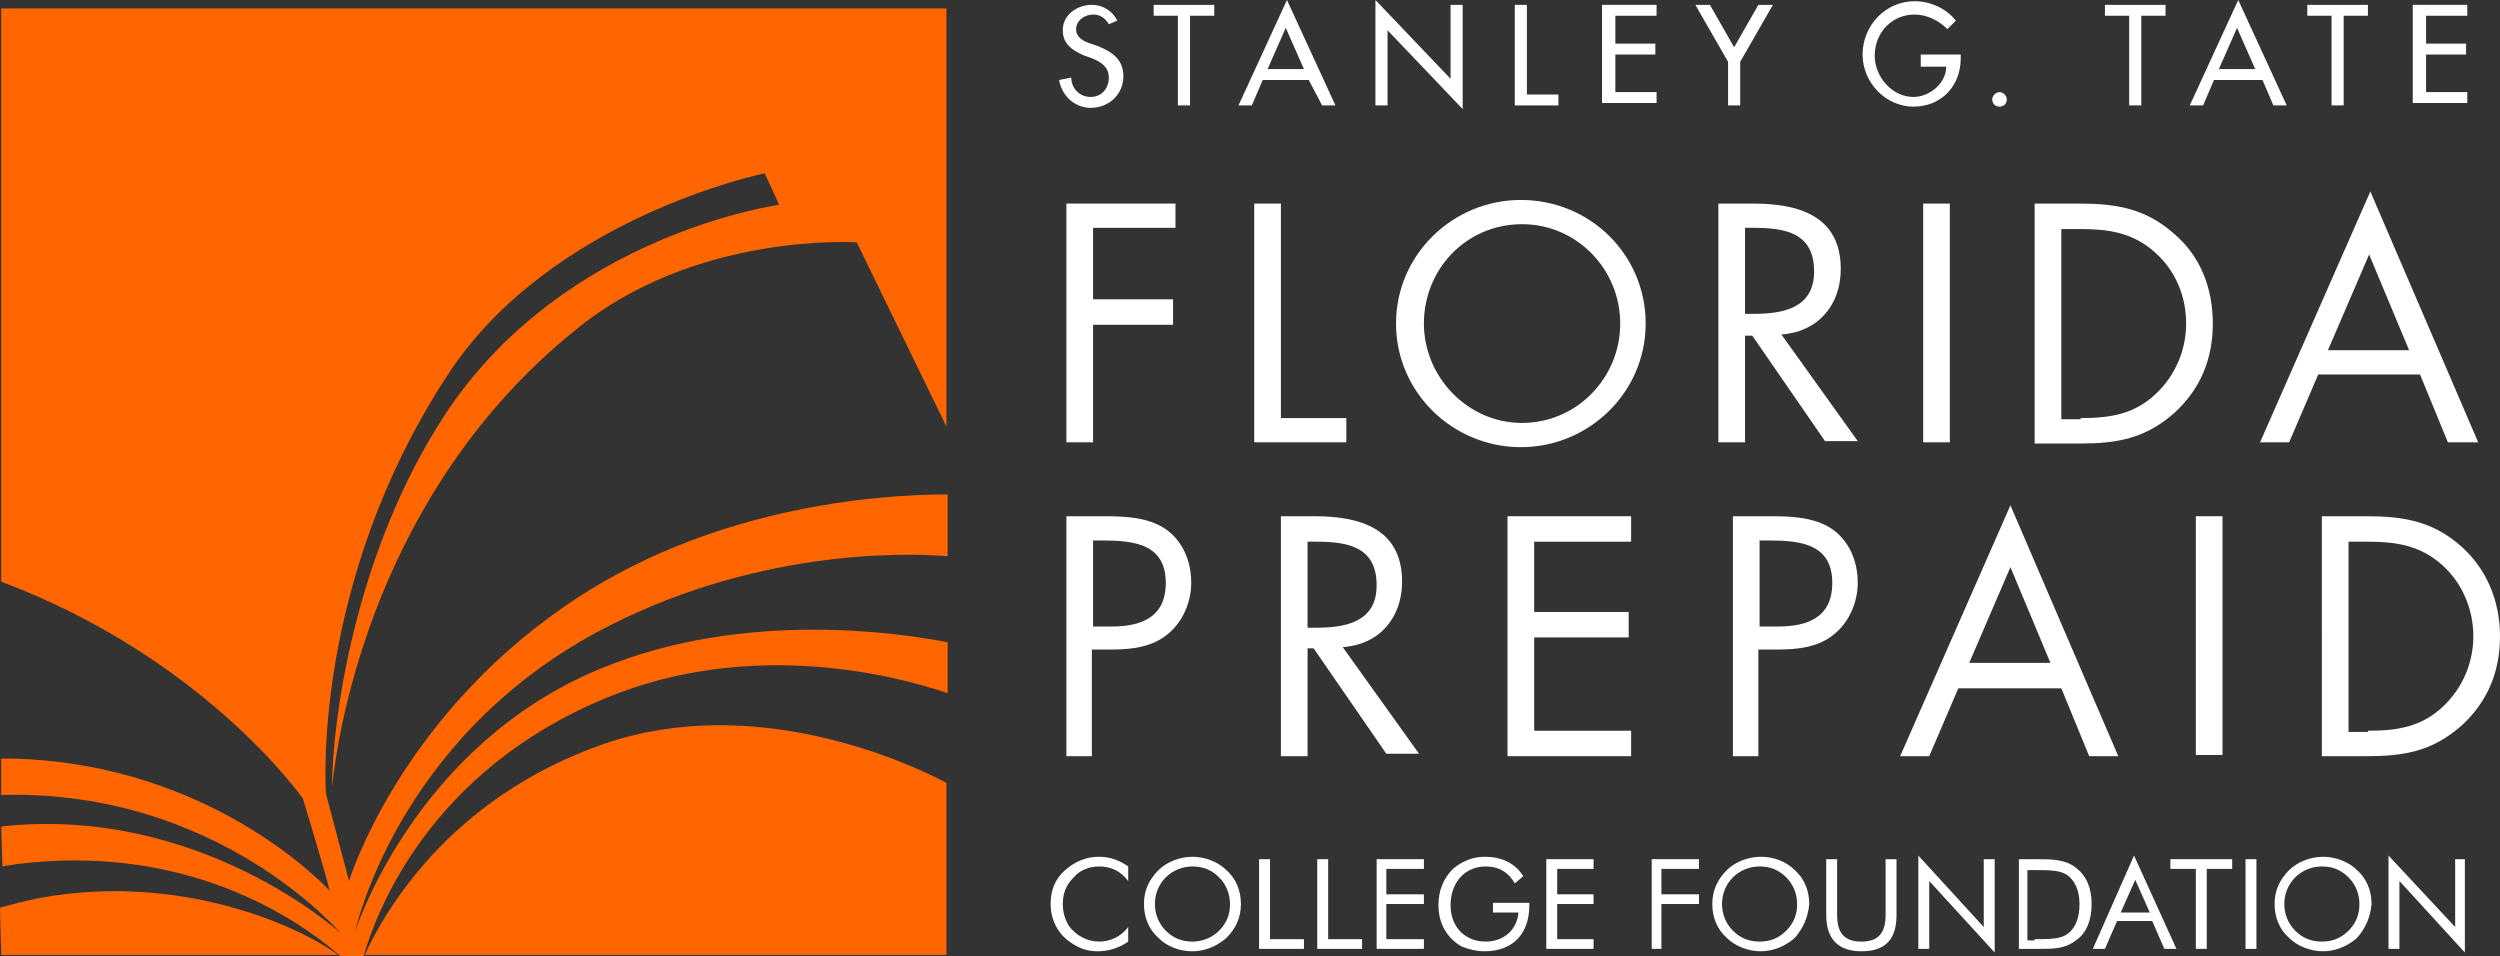
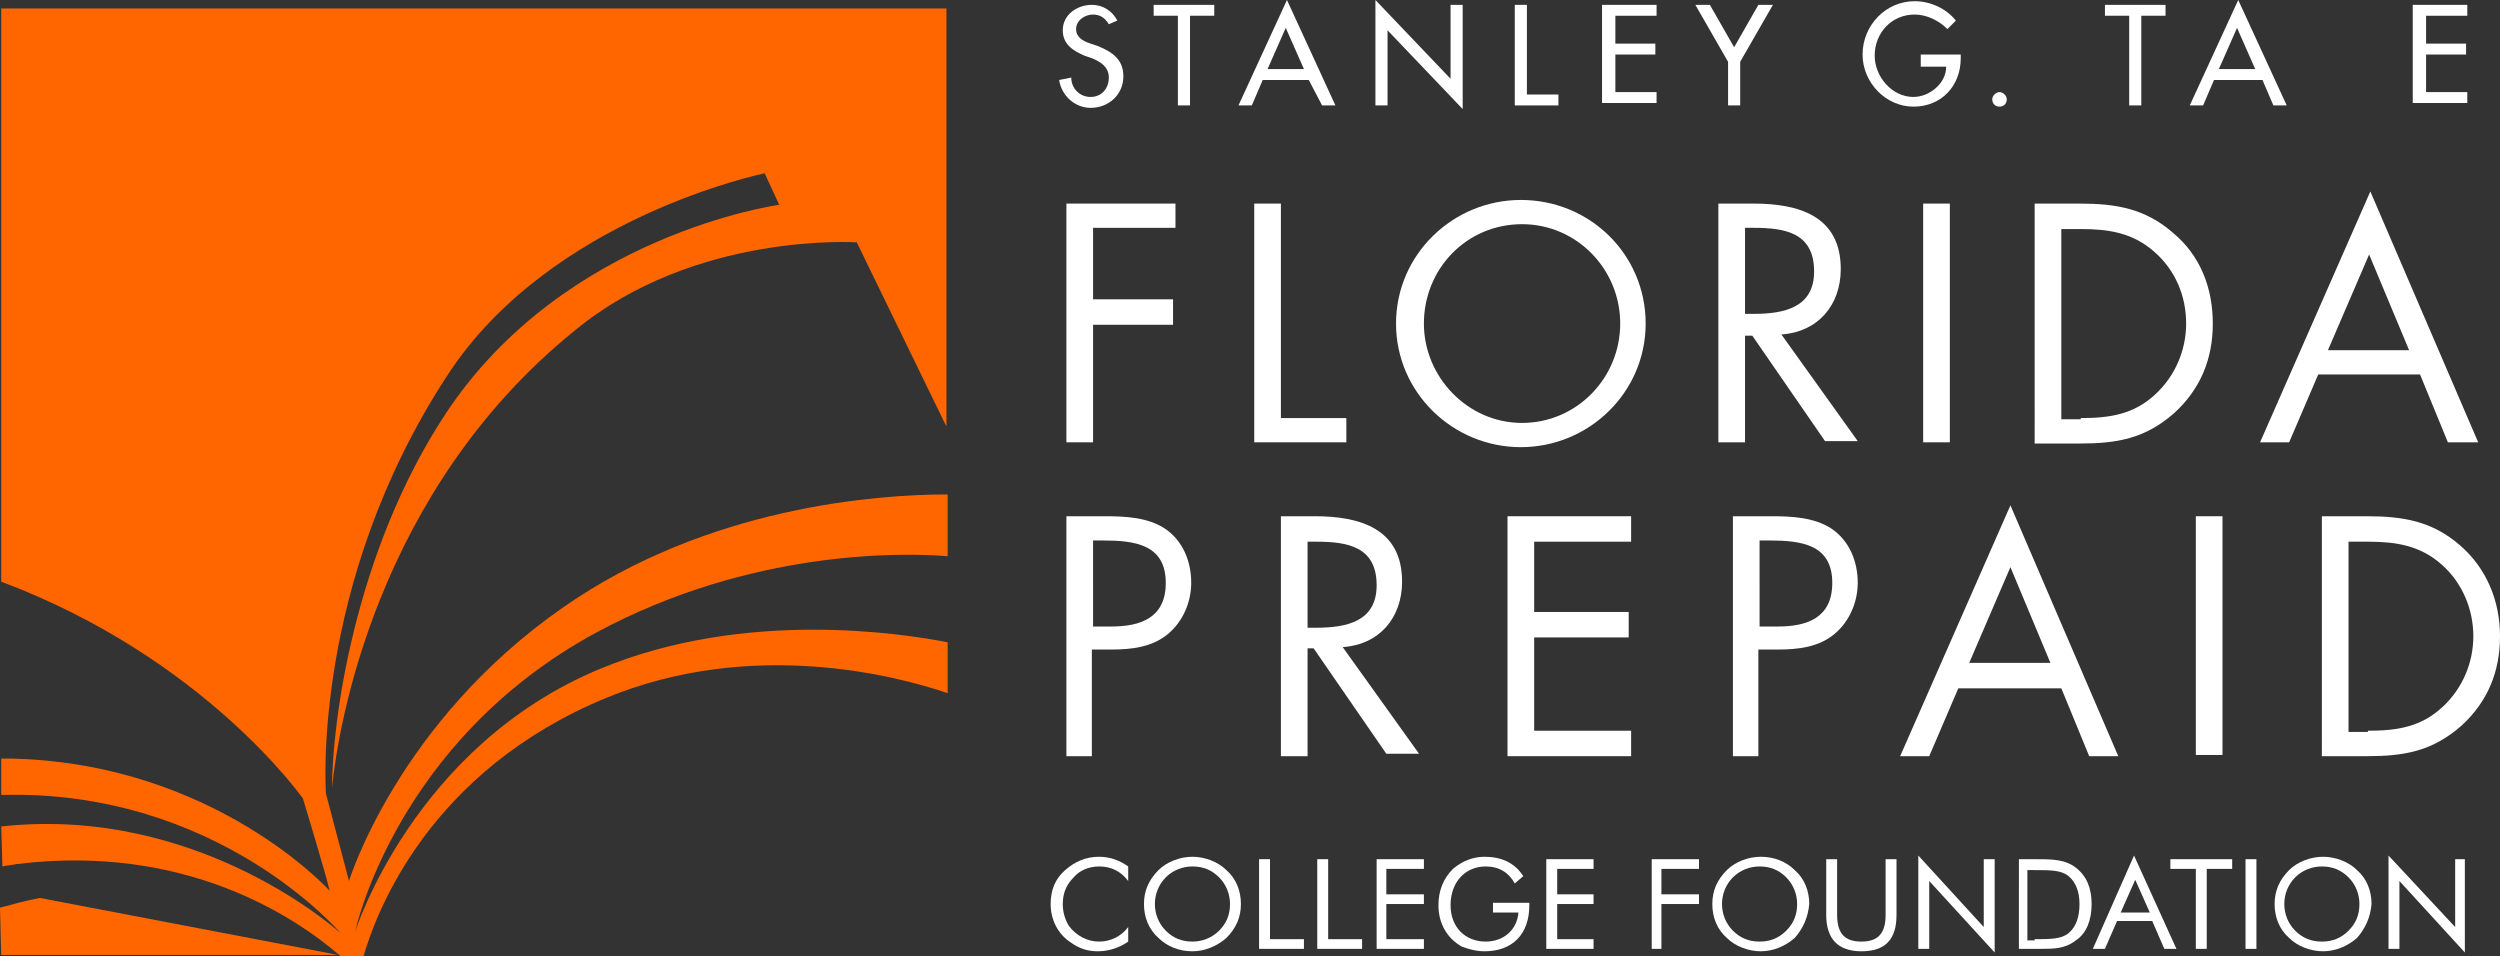
<svg xmlns="http://www.w3.org/2000/svg" version="1.1" id="Layer_1" x="0px" y="0px" viewBox="0 0 206.3 78.9" style="enable-background:new 0 0 206.3 78.9;" xml:space="preserve">
  <rect x="0" y="0" width="206.3" height="78.9" fill="#333333" stroke="none" />
  <style type="text/css">
	.st0{fill:#FF6600;}
	.st1{fill:#FFFFFF;}
</style>
  <g>
    <g>
-       <path class="st0" d="M3.3,74.1c-1.1,0.2-2.2,0.5-3.3,0.8l0.1,3.9l27.8,0C24.5,76.3,14.7,72,3.3,74.1" />
+       <path class="st0" d="M3.3,74.1c-1.1,0.2-2.2,0.5-3.3,0.8l0.1,3.9l27.8,0" />
      <path class="st0" d="M50,57.6c12.1-5,24.1-1.8,28.2-0.4V53c-3.6-0.7-16.7-2.8-28.7,2.2c-15.4,6.4-20.2,21.7-20.2,21.7    s3.3-15.7,19.9-24.7c12.8-6.9,25.4-6.6,29-6.3v-5.1c-5.8,0-19.8,1-31.7,9.3c-13.7,9.5-17.7,22.6-17.7,22.6l-1.9-7.2    c0,0-1.3-17.2,10-34.5c8.5-13.1,26.2-16.7,26.2-16.7l1.2,2.6c0,0-17.7,2.4-27.5,17.2c-7.6,11.5-9.4,25.6-9.4,30.9    c0.5-5.1,3.7-24.5,20-37.7C57.3,19.1,70.7,20,70.7,20l7.4,15.2V0.7H0.1V48c16.8,6.3,24.9,17.9,24.9,17.9s2,6.6,2.2,7.6    c0,0-9.5-10.5-26.2-10.9c-0.3,0-0.6,0-0.9,0l0,3c17.9-0.5,28,11.4,28,11.4s-11.6-10.6-28-8.8l0.1,3.3c0.4-0.1,0.7-0.1,1.2-0.2    c13.8-1.7,22.9,4.3,26.7,7.6H30C31.1,75.1,35.5,63.6,50,57.6" />
-       <path class="st0" d="M49.8,61.4c-12.9,4.5-18.2,14.1-19.7,17.4h48V64.6C74.9,62.9,62.2,57.1,49.8,61.4" />
    </g>
    <polygon class="st1" points="90.2,18.8 90.2,24.7 96.8,24.7 96.8,26.8 90.2,26.8 90.2,36.5 88,36.5 88,16.8 97,16.8 97,18.8  " />
    <polygon class="st1" points="105.7,34.5 111.1,34.5 111.1,36.5 103.5,36.5 103.5,16.8 105.7,16.8  " />
    <path class="st1" d="M117.5,26.7c0,4.4,3.6,8.2,8.1,8.2c4.5,0,8.1-3.7,8.1-8.2c0-4.5-3.6-8.2-8.1-8.2   C121,18.5,117.5,22.2,117.5,26.7 M135.8,26.7c0,5.7-4.7,10.2-10.3,10.2c-5.6,0-10.3-4.5-10.3-10.2c0-5.7,4.7-10.2,10.3-10.2   C131.2,16.5,135.8,21,135.8,26.7" />
    <path class="st1" d="M144,25.9h0.7c2.5,0,5-0.5,5-3.5c0-3.2-2.4-3.6-5-3.6H144V25.9z M144,36.5h-2.2V16.8h2.9c3.7,0,7.2,1,7.2,5.4   c0,3-1.9,5.2-4.9,5.4l6.3,8.8h-2.7l-6-8.7H144V36.5z" />
    <rect x="158.7" y="16.8" class="st1" width="2.2" height="19.7" />
    <path class="st1" d="M171.7,34.5c2.4,0,4.4-0.3,6.2-2c1.6-1.5,2.5-3.6,2.5-5.8c0-2.3-0.9-4.4-2.6-5.9c-1.8-1.6-3.8-1.9-6.1-1.9   h-1.6v15.7H171.7z M167.9,16.8h3.7c3,0,5.4,0.4,7.7,2.4c2.3,1.9,3.3,4.6,3.3,7.5c0,2.9-1,5.4-3.2,7.4c-2.4,2.1-4.7,2.5-7.8,2.5   h-3.7V16.8z" />
    <path class="st1" d="M195.5,21l-3.4,7.9h6.7L195.5,21z M191.3,30.9l-2.4,5.6h-2.4l9.1-20.7l8.9,20.7H202l-2.3-5.6H191.3z" />
    <path class="st1" d="M90.2,51.7h1.5c2.4,0,4.5-0.7,4.5-3.6c0-3.2-2.6-3.5-5.2-3.5h-0.8V51.7z M90.2,62.4H88V42.6h3.2   c1.7,0,3.5,0.1,4.9,1c1.5,1,2.2,2.7,2.2,4.5c0,1.6-0.7,3.2-1.9,4.2c-1.3,1.1-3,1.3-4.7,1.3h-1.6V62.4z" />
    <path class="st1" d="M107.9,51.8h0.7c2.5,0,5-0.5,5-3.5c0-3.2-2.4-3.6-5-3.6h-0.7V51.8z M107.9,62.4h-2.2V42.6h2.8   c3.7,0,7.2,1,7.2,5.4c0,3-1.9,5.2-4.9,5.4l6.3,8.8h-2.7l-6-8.7h-0.5V62.4z" />
    <polygon class="st1" points="124.4,42.6 134.6,42.6 134.6,44.7 126.6,44.7 126.6,50.5 134.4,50.5 134.4,52.6 126.6,52.6    126.6,60.3 134.6,60.3 134.6,62.4 124.4,62.4  " />
    <path class="st1" d="M145.2,51.7h1.5c2.4,0,4.5-0.7,4.5-3.6c0-3.2-2.6-3.5-5.2-3.5h-0.8V51.7z M145.2,62.4H143V42.6h3.2   c1.7,0,3.5,0.1,4.9,1c1.5,1,2.2,2.7,2.2,4.5c0,1.6-0.7,3.2-1.9,4.2c-1.3,1.1-3,1.3-4.7,1.3h-1.6V62.4z" />
    <path class="st1" d="M165.9,46.8l-3.4,7.9h6.7L165.9,46.8z M161.6,56.8l-2.4,5.6h-2.4l9.1-20.7l8.9,20.7h-2.4l-2.3-5.6H161.6z" />
    <rect x="181.2" y="42.6" class="st1" width="2.2" height="19.7" />
    <path class="st1" d="M195.4,60.3c2.4,0,4.4-0.3,6.2-2c1.6-1.5,2.5-3.6,2.5-5.8c0-2.2-0.9-4.4-2.6-5.9c-1.8-1.6-3.8-1.9-6.1-1.9   h-1.6v15.7H195.4z M191.6,42.6h3.7c3,0,5.4,0.4,7.7,2.4c2.2,1.9,3.3,4.6,3.3,7.5c0,2.9-1,5.4-3.2,7.4c-2.4,2.1-4.7,2.5-7.8,2.5   h-3.7V42.6z" />
    <path class="st1" d="M90.7,71.5c-0.8,0-1.6,0.3-2.1,0.9c-0.6,0.6-0.9,1.3-0.9,2.2c0,0.7,0.2,1.3,0.5,1.8c0.6,0.8,1.5,1.3,2.5,1.3   c0.9,0,1.8-0.4,2.4-1.2v1.2c-0.7,0.5-1.6,0.8-2.5,0.8c-0.8,0-1.5-0.2-2.2-0.7c-1.1-0.7-1.7-1.9-1.7-3.2c0-1.2,0.4-2.1,1.2-2.8   c0.8-0.7,1.7-1.1,2.8-1.1c0.9,0,1.7,0.3,2.4,0.8v1.2C92.5,71.9,91.7,71.5,90.7,71.5" />
    <path class="st1" d="M100.6,76.8c0.6-0.6,0.9-1.3,0.9-2.2c0-0.8-0.3-1.6-0.9-2.2c-0.6-0.6-1.3-0.9-2.2-0.9c-0.8,0-1.6,0.3-2.2,0.9   c-0.6,0.6-0.9,1.4-0.9,2.2c0,0.8,0.3,1.6,0.9,2.2c0.6,0.6,1.3,0.9,2.2,0.9C99.2,77.7,100,77.4,100.6,76.8 M101.2,77.4   c-0.8,0.7-1.8,1.1-2.8,1.1c-1.1,0-2.1-0.4-2.8-1.1c-0.8-0.7-1.2-1.7-1.2-2.8c0-1.1,0.4-2,1.2-2.8c0.7-0.7,1.8-1.1,2.8-1.1   c1,0,2.1,0.4,2.8,1.1c0.8,0.7,1.2,1.7,1.2,2.8C102.4,75.7,102,76.6,101.2,77.4" />
    <polygon class="st1" points="103.9,70.9 104.8,70.9 104.8,77.5 107.6,77.5 107.6,78.3 103.9,78.3  " />
    <polygon class="st1" points="108.7,70.9 109.6,70.9 109.6,77.5 112.4,77.5 112.4,78.3 108.7,78.3  " />
    <polygon class="st1" points="113.6,70.9 117.5,70.9 117.5,71.7 114.4,71.7 114.4,73.8 117.5,73.8 117.5,74.6 114.4,74.6    114.4,77.5 117.5,77.5 117.5,78.3 113.6,78.3  " />
    <path class="st1" d="M126.2,74.5v0.2c0,2.4-1.4,3.8-3.7,3.8c-0.7,0-1.4-0.2-1.9-0.4c-1.2-0.7-1.9-1.9-1.9-3.4c0-1.2,0.4-2.2,1.2-3   c0.7-0.6,1.6-1,2.6-1c1.4,0,2.5,0.5,3.2,1.6l-0.7,0.6c-0.5-0.9-1.3-1.4-2.4-1.4c-1.7,0-2.9,1.3-2.9,3.2c0,1.8,1.2,3,2.9,3   c1.5,0,2.6-1,2.7-2.4h-2.1v-0.8H126.2z" />
    <polygon class="st1" points="127.6,70.9 131.5,70.9 131.5,71.7 128.5,71.7 128.5,73.8 131.5,73.8 131.5,74.6 128.5,74.6    128.5,77.5 131.5,77.5 131.5,78.3 127.6,78.3  " />
    <polygon class="st1" points="136.3,70.9 140.2,70.9 140.2,71.7 137.1,71.7 137.1,73.8 140.2,73.8 140.2,74.6 137.1,74.6    137.1,78.3 136.3,78.3  " />
    <path class="st1" d="M147.4,76.8c0.6-0.6,0.9-1.3,0.9-2.2c0-0.8-0.3-1.6-0.9-2.2c-0.6-0.6-1.3-0.9-2.2-0.9c-0.8,0-1.6,0.3-2.2,0.9   c-0.6,0.6-0.9,1.4-0.9,2.2c0,0.8,0.3,1.6,0.9,2.2c0.6,0.6,1.3,0.9,2.2,0.9C146.1,77.7,146.8,77.4,147.4,76.8 M148.1,77.4   c-0.8,0.7-1.8,1.1-2.8,1.1c-1,0-2.1-0.4-2.8-1.1c-0.8-0.7-1.2-1.7-1.2-2.8c0-1.1,0.4-2,1.2-2.8c0.7-0.7,1.8-1.1,2.8-1.1   c1.1,0,2.1,0.4,2.8,1.1c0.8,0.7,1.2,1.7,1.2,2.8C149.2,75.7,148.8,76.6,148.1,77.4" />
    <path class="st1" d="M151.6,70.9v4.6c0,1.5,0.6,2.2,2,2.2c1.4,0,2-0.7,2-2.2v-4.6h0.9v4.6c0,2-0.9,3-2.9,3c-1.9,0-2.9-1-2.9-3v-4.6   H151.6z" />
    <polygon class="st1" points="158.3,70.6 163.7,76.5 163.7,70.9 164.6,70.9 164.6,78.6 159.2,72.7 159.2,78.3 158.3,78.3  " />
    <path class="st1" d="M167.9,77.5c1.3,0,2.2,0,2.8-0.5c0.6-0.5,0.9-1.3,0.9-2.4c0-1-0.3-1.8-0.9-2.3c-0.6-0.5-1.5-0.5-2.8-0.5h-0.6   v5.8H167.9z M166.5,70.9h1.4c1.4,0,2.5,0,3.4,0.7c0.9,0.7,1.3,1.7,1.3,3c0,1.3-0.4,2.4-1.3,3c-0.9,0.7-1.8,0.7-3,0.7h-0.3h-1.4   V70.9z" />
    <path class="st1" d="M175,75.3h2.4l-1.2-2.7L175,75.3z M179.6,78.3h-1l-1-2.3h-2.9l-1,2.3h-1l3.4-7.7L179.6,78.3z" />
    <polygon class="st1" points="181.2,71.7 179.1,71.7 179.1,70.9 184.2,70.9 184.2,71.7 182.1,71.7 182.1,78.3 181.2,78.3  " />
    <rect x="185.3" y="70.9" class="st1" width="0.9" height="7.4" />
    <path class="st1" d="M193.8,76.8c0.6-0.6,0.9-1.3,0.9-2.2c0-0.8-0.3-1.6-0.9-2.2c-0.6-0.6-1.3-0.9-2.2-0.9c-0.8,0-1.6,0.3-2.2,0.9   c-0.6,0.6-0.9,1.4-0.9,2.2c0,0.8,0.3,1.6,0.9,2.2c0.6,0.6,1.3,0.9,2.2,0.9C192.5,77.7,193.2,77.4,193.8,76.8 M194.5,77.4   c-0.8,0.7-1.8,1.1-2.8,1.1c-1,0-2.1-0.4-2.8-1.1c-0.8-0.7-1.2-1.7-1.2-2.8c0-1.1,0.4-2,1.2-2.8c0.7-0.7,1.8-1.1,2.8-1.1   c1,0,2.1,0.4,2.8,1.1c0.8,0.7,1.2,1.7,1.2,2.8C195.6,75.7,195.2,76.6,194.5,77.4" />
    <polygon class="st1" points="197.1,70.6 202.6,76.5 202.6,70.9 203.4,70.9 203.4,78.6 198,72.7 198,78.3 197.1,78.3  " />
    <g>
      <path class="st1" d="M91.5,2c-0.3-0.5-0.7-0.8-1.3-0.8c-0.7,0-1.4,0.5-1.4,1.2c0,0.7,0.6,1,1.2,1.2l0.6,0.2    c1.2,0.5,2.1,1.1,2.1,2.5c0,1.5-1.2,2.6-2.7,2.6c-1.3,0-2.4-1-2.6-2.3l1-0.2c0,0.9,0.7,1.6,1.6,1.6s1.5-0.7,1.5-1.6    c0-0.9-0.7-1.3-1.4-1.6l-0.6-0.2c-0.9-0.4-1.8-0.9-1.8-2.1c0-1.3,1.2-2.1,2.4-2.1c0.9,0,1.7,0.5,2.1,1.3L91.5,2z" />
      <path class="st1" d="M98.2,8.7h-1V1.3h-2V0.4h5v0.9h-2V8.7z" />
      <path class="st1" d="M104.2,6.6l-0.9,2.1h-1.1l4-8.7l4,8.7h-1.1L108,6.6H104.2z M106.1,2.3l-1.5,3.4h3L106.1,2.3z" />
      <path class="st1" d="M113.5,0l6.2,6.5V0.4h1V9l-6.2-6.5v6.2h-1V0z" />
      <path class="st1" d="M126.1,7.8h2.5v0.9h-3.6V0.4h1V7.8z" />
      <path class="st1" d="M132.2,0.4h4.5v0.9h-3.4v2.3h3.3v0.9h-3.3v3.1h3.4v0.9h-4.5V0.4z" />
      <path class="st1" d="M139.9,0.4h1.2l2,3.5l2-3.5h1.2l-2.7,4.7v3.6h-1V5.1L139.9,0.4z" />
      <path class="st1" d="M161.8,4.5v0.3c0,2.3-1.6,4-3.9,4s-4.2-2-4.2-4.3c0-2.4,1.9-4.4,4.3-4.4c1.3,0,2.6,0.6,3.4,1.6l-0.7,0.7    C160,1.7,159,1.2,158,1.2c-1.9,0-3.3,1.5-3.3,3.4c0,1.7,1.4,3.4,3.2,3.4c1.3,0,2.7-1.1,2.7-2.5h-2.1V4.5H161.8z" />
      <path class="st1" d="M165.6,8.2c0,0.4-0.3,0.6-0.6,0.6c-0.4,0-0.6-0.3-0.6-0.6c0-0.3,0.3-0.6,0.6-0.6    C165.3,7.6,165.6,7.9,165.6,8.2z" />
      <path class="st1" d="M176.7,8.7h-1V1.3h-2V0.4h5v0.9h-2V8.7z" />
      <path class="st1" d="M182.7,6.6l-0.9,2.1h-1.1l4-8.7l4,8.7h-1.1l-0.9-2.1H182.7z M184.6,2.3l-1.5,3.4h3L184.6,2.3z" />
-       <path class="st1" d="M193.4,8.7h-1V1.3h-2V0.4h5v0.9h-2V8.7z" />
      <path class="st1" d="M199.1,0.4h4.5v0.9h-3.4v2.3h3.3v0.9h-3.3v3.1h3.4v0.9h-4.5V0.4z" />
    </g>
  </g>
</svg>